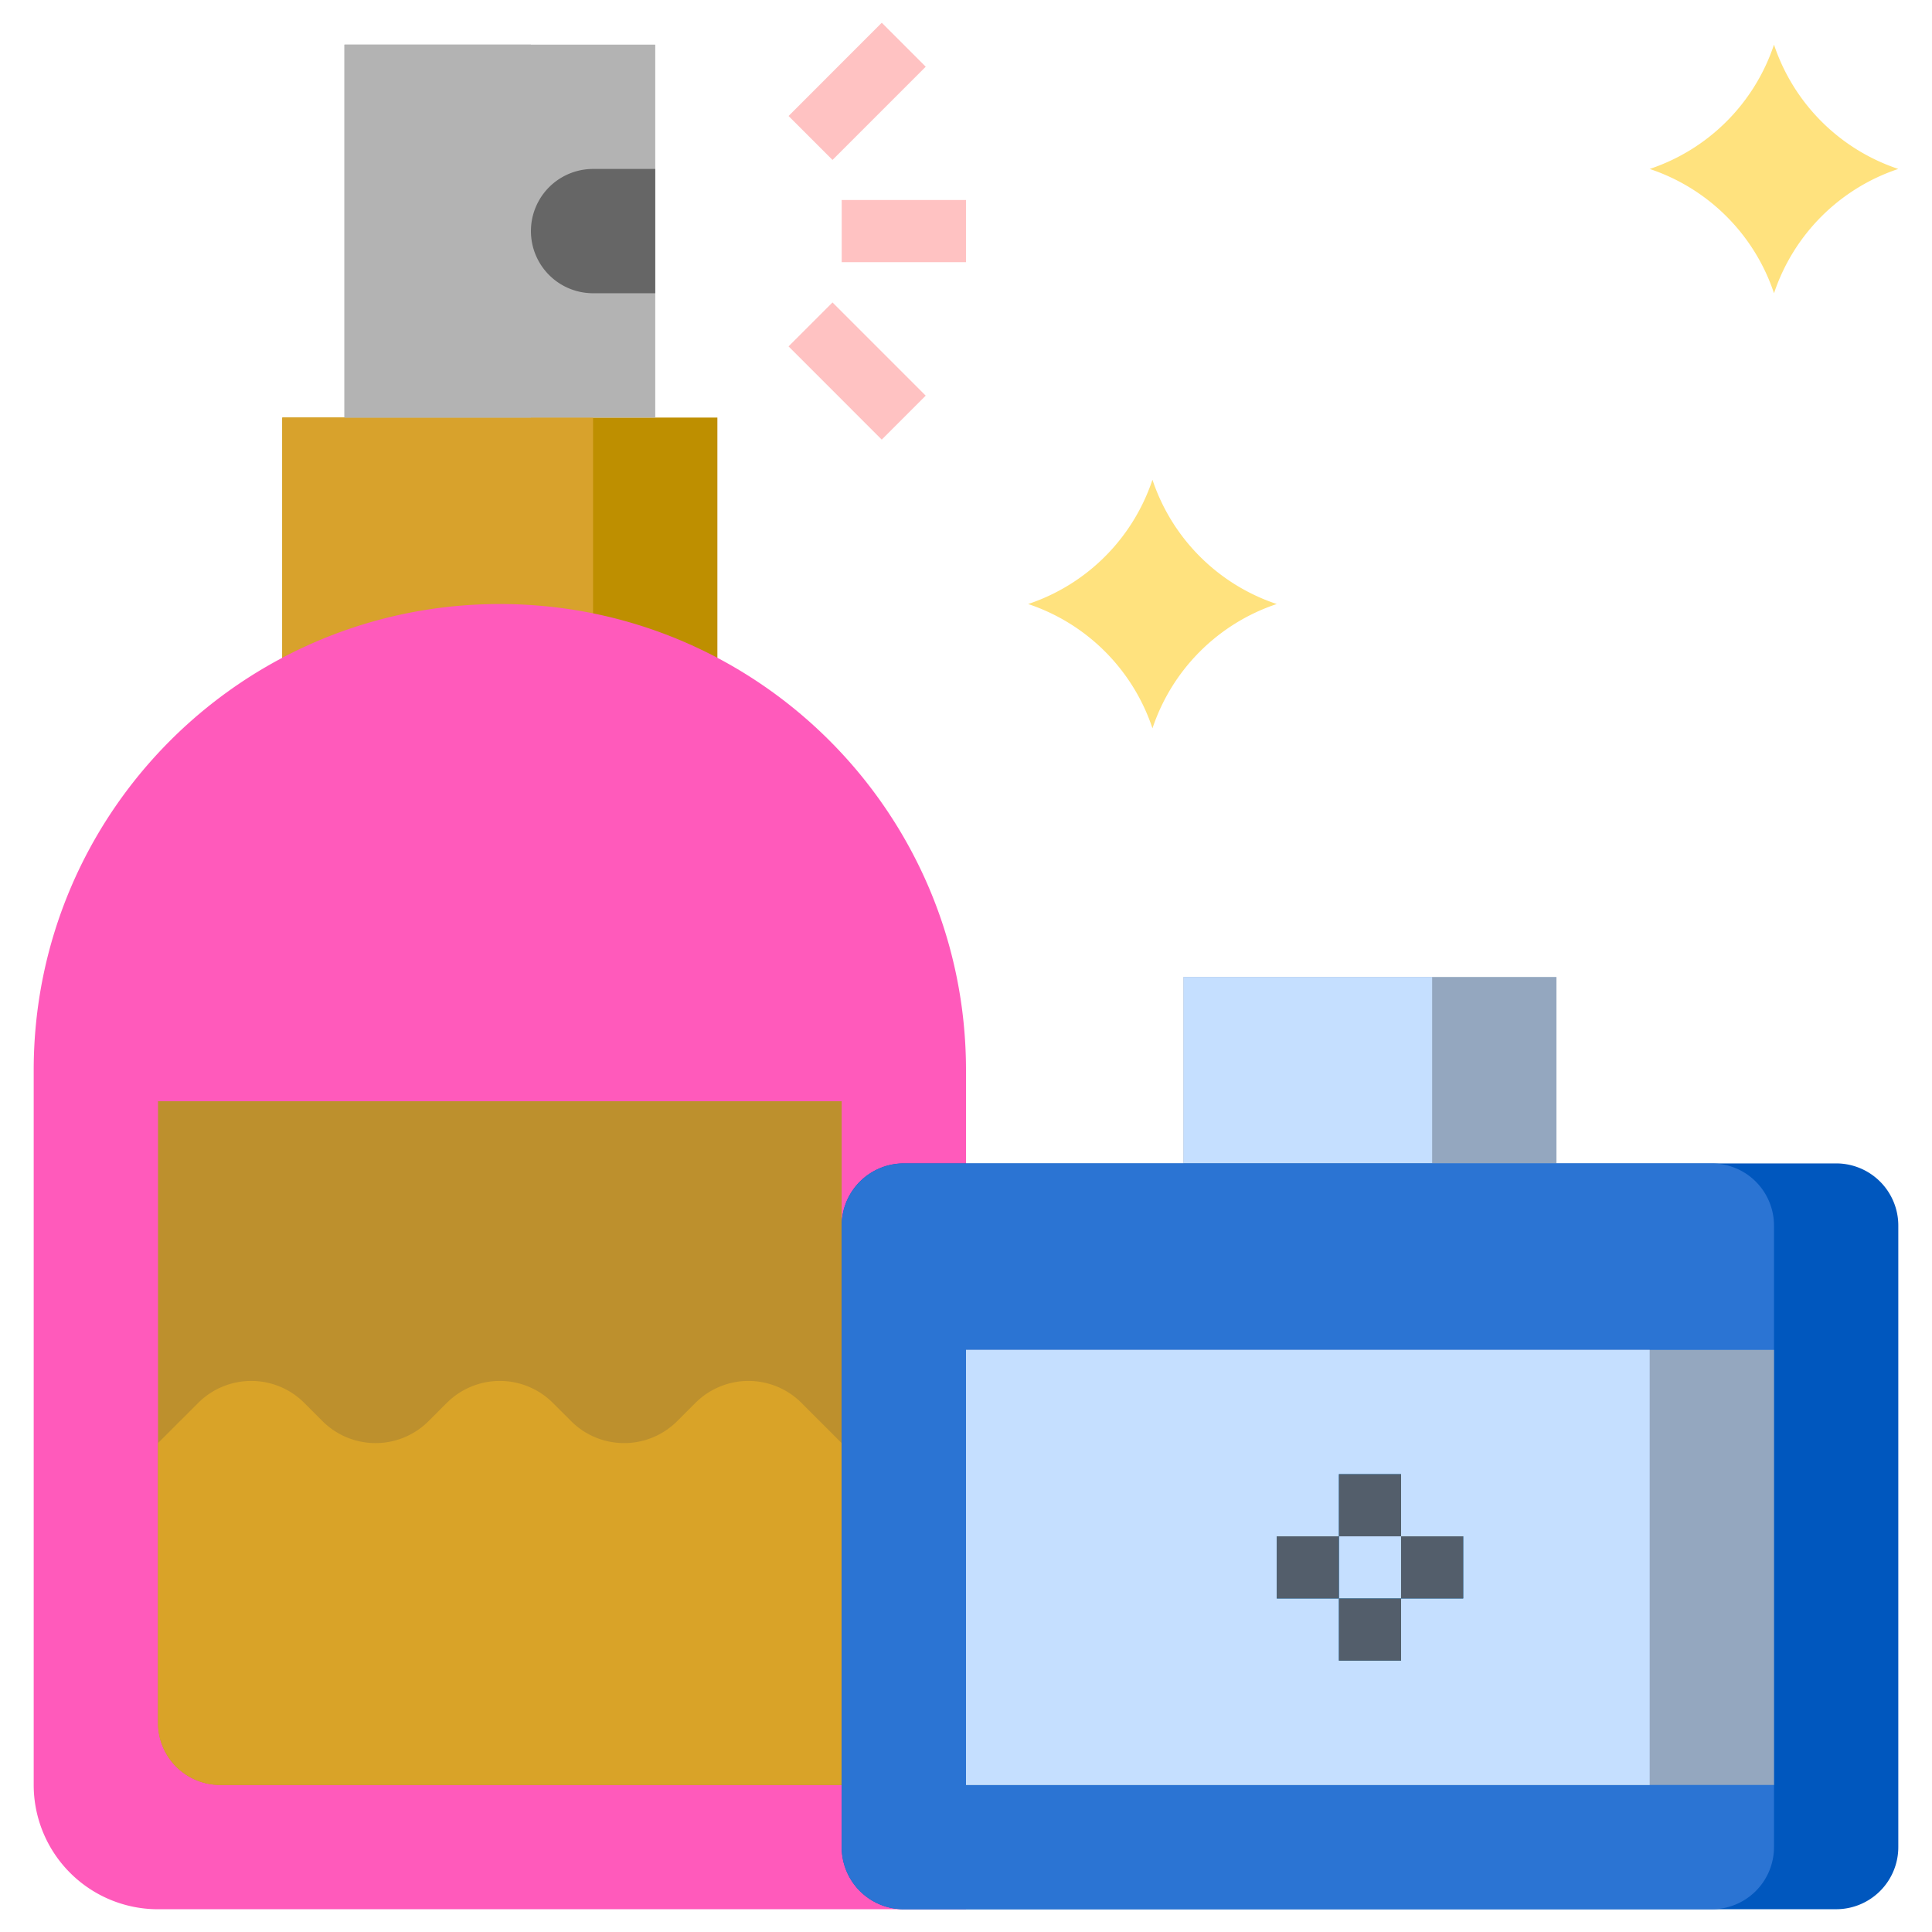
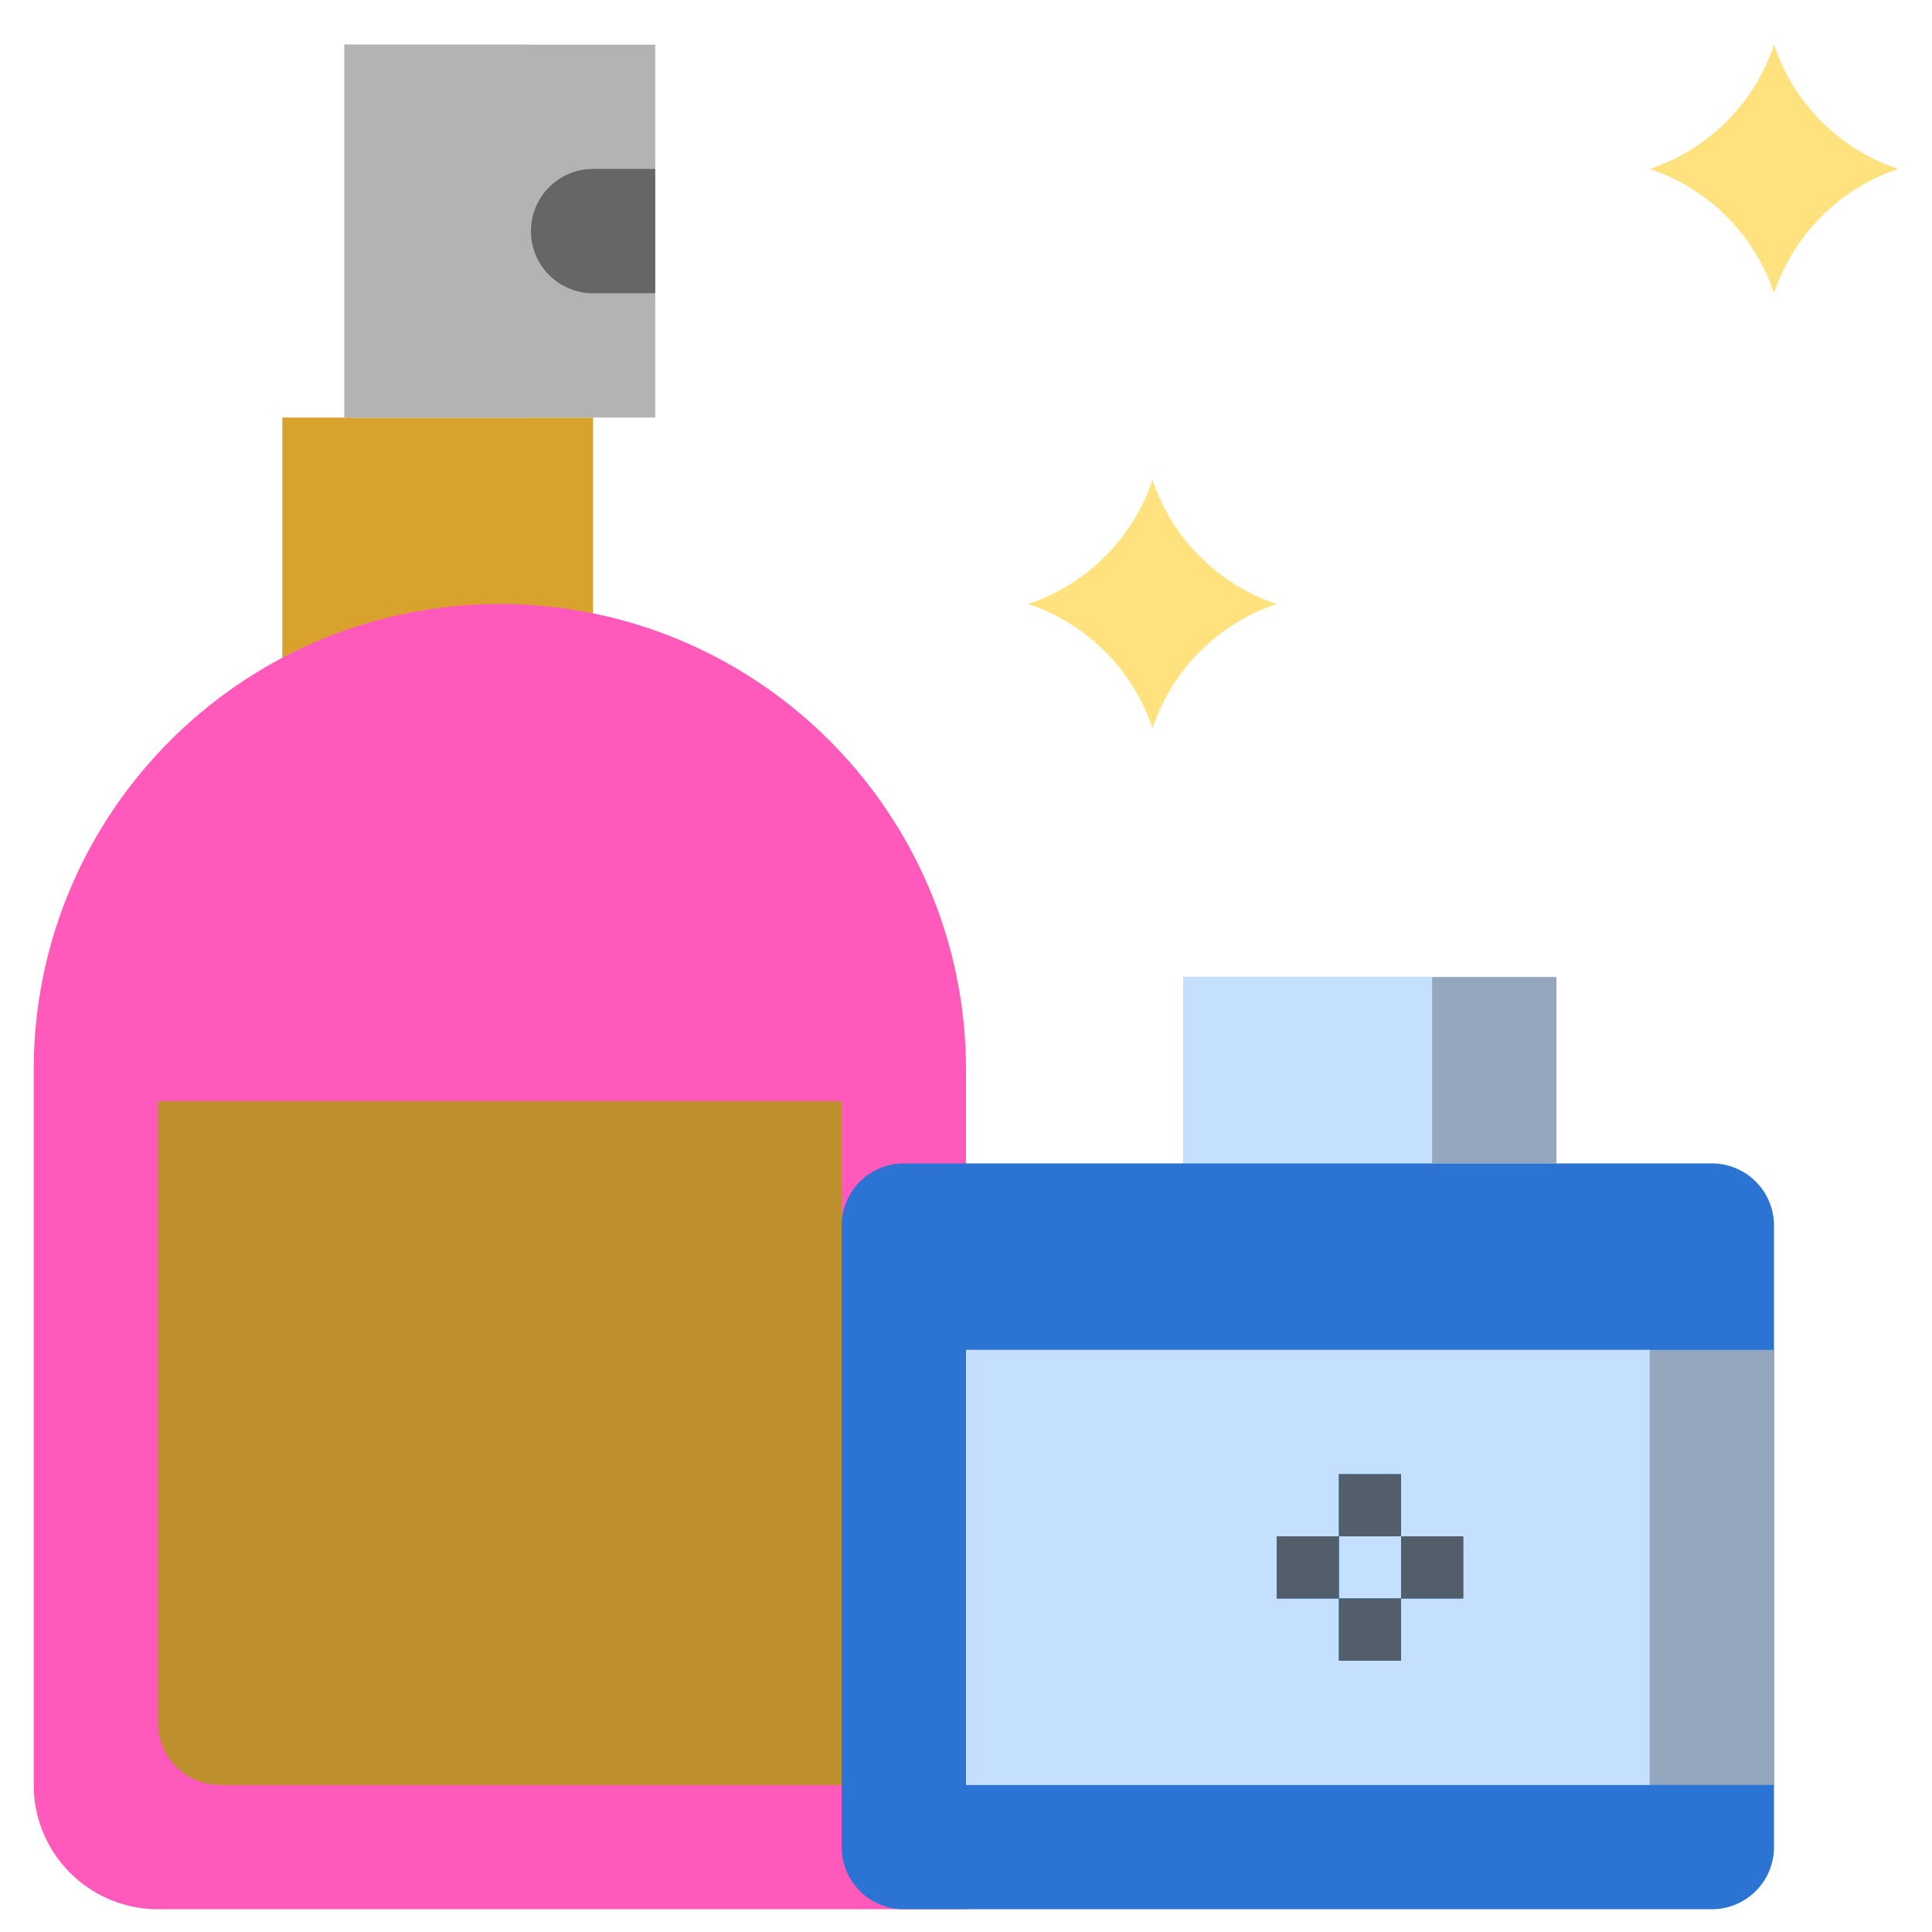
<svg xmlns="http://www.w3.org/2000/svg" fill-rule="evenodd" stroke-linejoin="round" stroke-miterlimit="2" clip-rule="evenodd" viewBox="0 0 120 120">
  <g fill-rule="nonzero">
    <path fill="#ffe27e" d="M63.86 37.517a12.207 12.207 0 0 0 7.721-7.72 12.207 12.207 0 0 0 7.721 7.72 12.207 12.207 0 0 0-7.72 7.721 12.207 12.207 0 0 0-7.722-7.721zM102.465 10.494a12.207 12.207 0 0 0 7.721-7.721 12.207 12.207 0 0 0 7.721 7.72 12.207 12.207 0 0 0-7.72 7.722 12.207 12.207 0 0 0-7.722-7.721z" />
-     <path fill="#be8f00" d="M17.535 25.936h27.023v15.442H17.535z" />
    <path fill="#d8a22c" d="M17.535 25.936h19.302v15.442H17.535z" />
    <path fill="#b3b3b3" d="M21.395 2.773h19.303v23.163H21.395z" />
    <path fill="#b3b3b3" d="M21.395 2.773h11.582v23.163H21.395z" />
    <path fill="#666" d="M36.837 18.215h3.86v-7.721h-3.86a3.86 3.86 0 1 0 0 7.72z" />
    <path fill="#ff5abb" d="M60 118.587H9.814a7.721 7.721 0 0 1-7.721-7.721V66.471c0-15.99 12.964-28.954 28.953-28.954S60 50.481 60 66.471z" />
    <path fill="#bd902d" d="M52.279 68.4v42.466H13.674a3.86 3.86 0 0 1-3.86-3.86V68.4" />
-     <path fill="#d9a328" d="m9.814 89.633 2.496-2.495a4.658 4.658 0 0 1 6.59 0l1.13 1.13a4.658 4.658 0 0 0 6.59 0l1.131-1.13a4.658 4.658 0 0 1 6.59 0l1.131 1.13a4.658 4.658 0 0 0 6.59 0l1.131-1.13a4.658 4.658 0 0 1 6.59 0l2.496 2.495v21.233H13.674a3.86 3.86 0 0 1-3.86-3.86z" />
    <path fill="#94a7bf" d="M73.512 60.68h23.162v11.582H73.512z" />
    <path fill="#c5dfff" d="M73.512 60.68h15.441v11.582H73.512z" />
-     <path fill="#0057be" d="M114.047 118.587H56.139a3.86 3.86 0 0 1-3.86-3.86V76.121a3.86 3.86 0 0 1 3.86-3.86h57.908a3.86 3.86 0 0 1 3.86 3.86v38.604a3.86 3.86 0 0 1-3.86 3.86z" />
    <path fill="#2b74d3" d="M110.186 114.726V76.122a3.86 3.86 0 0 0-3.86-3.86H56.139a3.86 3.86 0 0 0-3.86 3.86v38.604a3.86 3.86 0 0 0 3.86 3.86h50.187a3.86 3.86 0 0 0 3.86-3.86z" />
    <path fill="#94a7bf" d="M60 83.843h50.186v27.023H60z" />
    <path fill="#c5dfff" d="M60 83.843h42.465v27.023H60z" />
    <g fill="#0071bc">
      <path d="M83.163 91.564h3.86v3.86h-3.86zM83.163 99.285h3.86v3.86h-3.86zM79.302 95.424h3.86v3.86h-3.86zM87.023 95.424h3.86v3.86h-3.86z" />
    </g>
-     <path fill="#ffc2c2" d="m48.979 7.204 5.79-5.791 2.73 2.73-5.79 5.79zM48.978 21.515l2.73-2.73 5.789 5.79-2.73 2.73zM52.279 12.424h7.72v3.86h-7.72z" />
    <path fill="#535e6b" d="M83.163 91.564h3.86v3.86h-3.86zM83.163 99.285h3.86v3.86h-3.86zM79.302 95.424h3.86v3.86h-3.86zM87.023 95.424h3.86v3.86h-3.86z" />
  </g>
</svg>